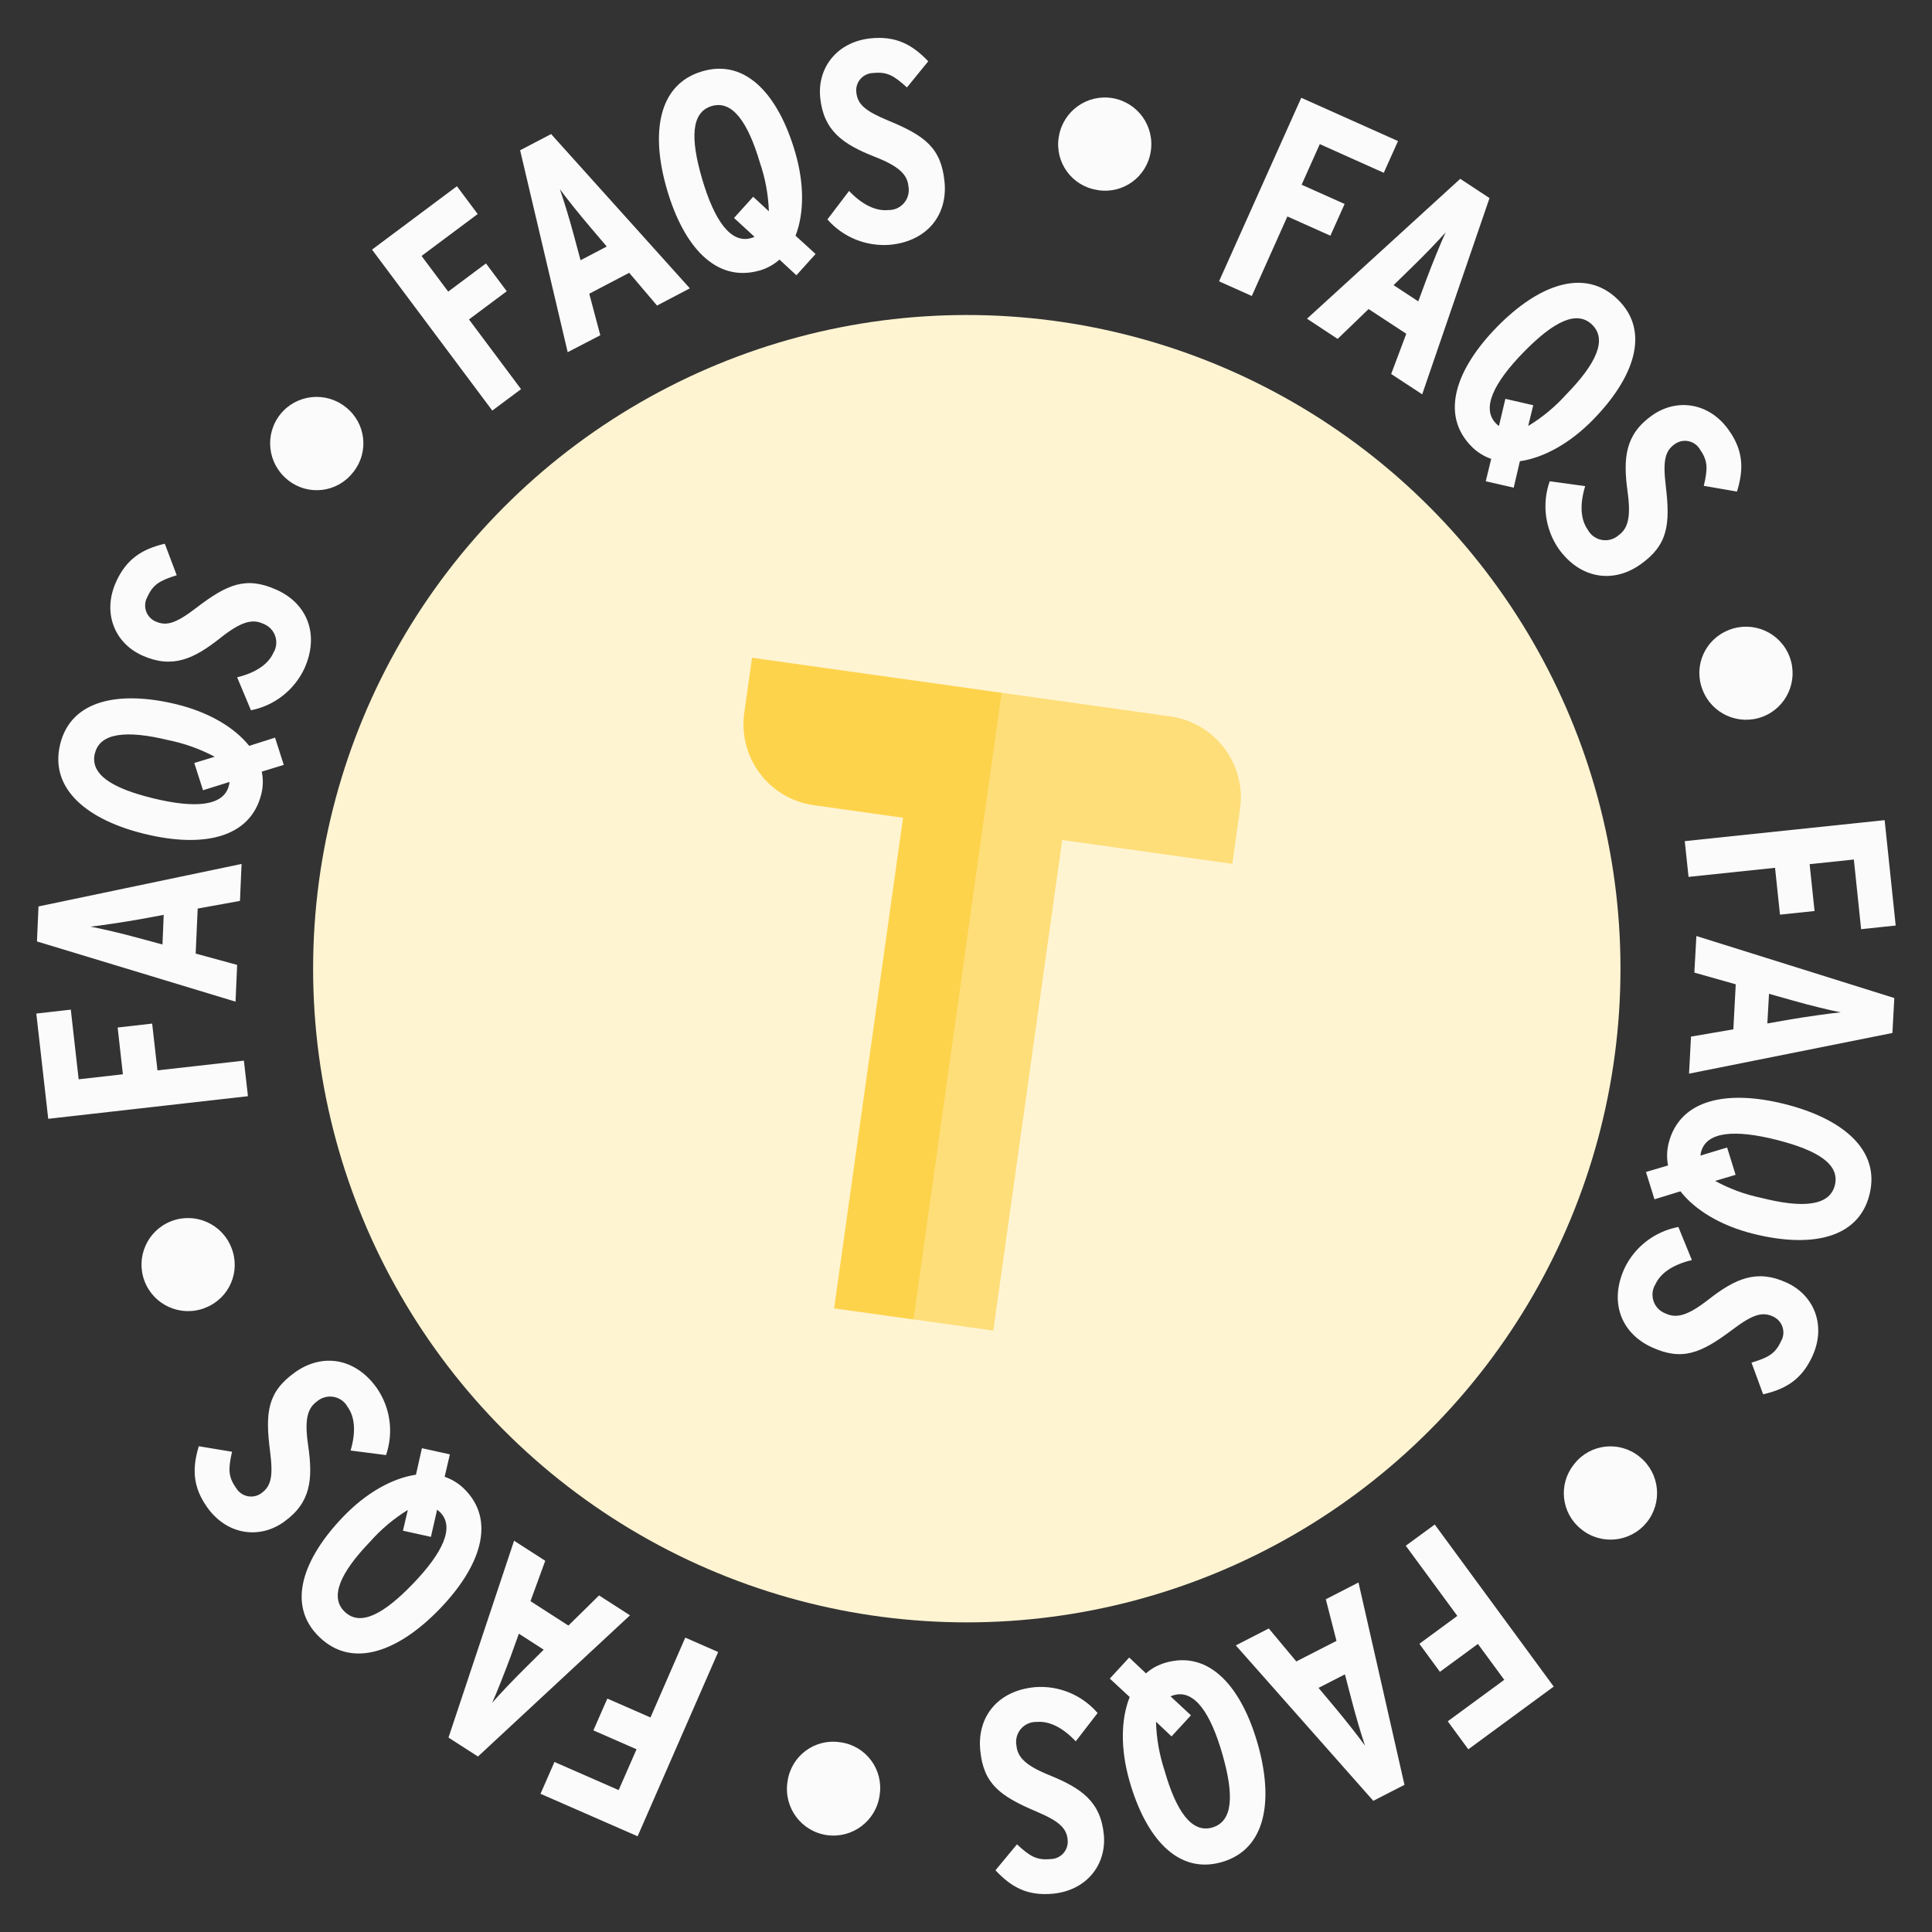
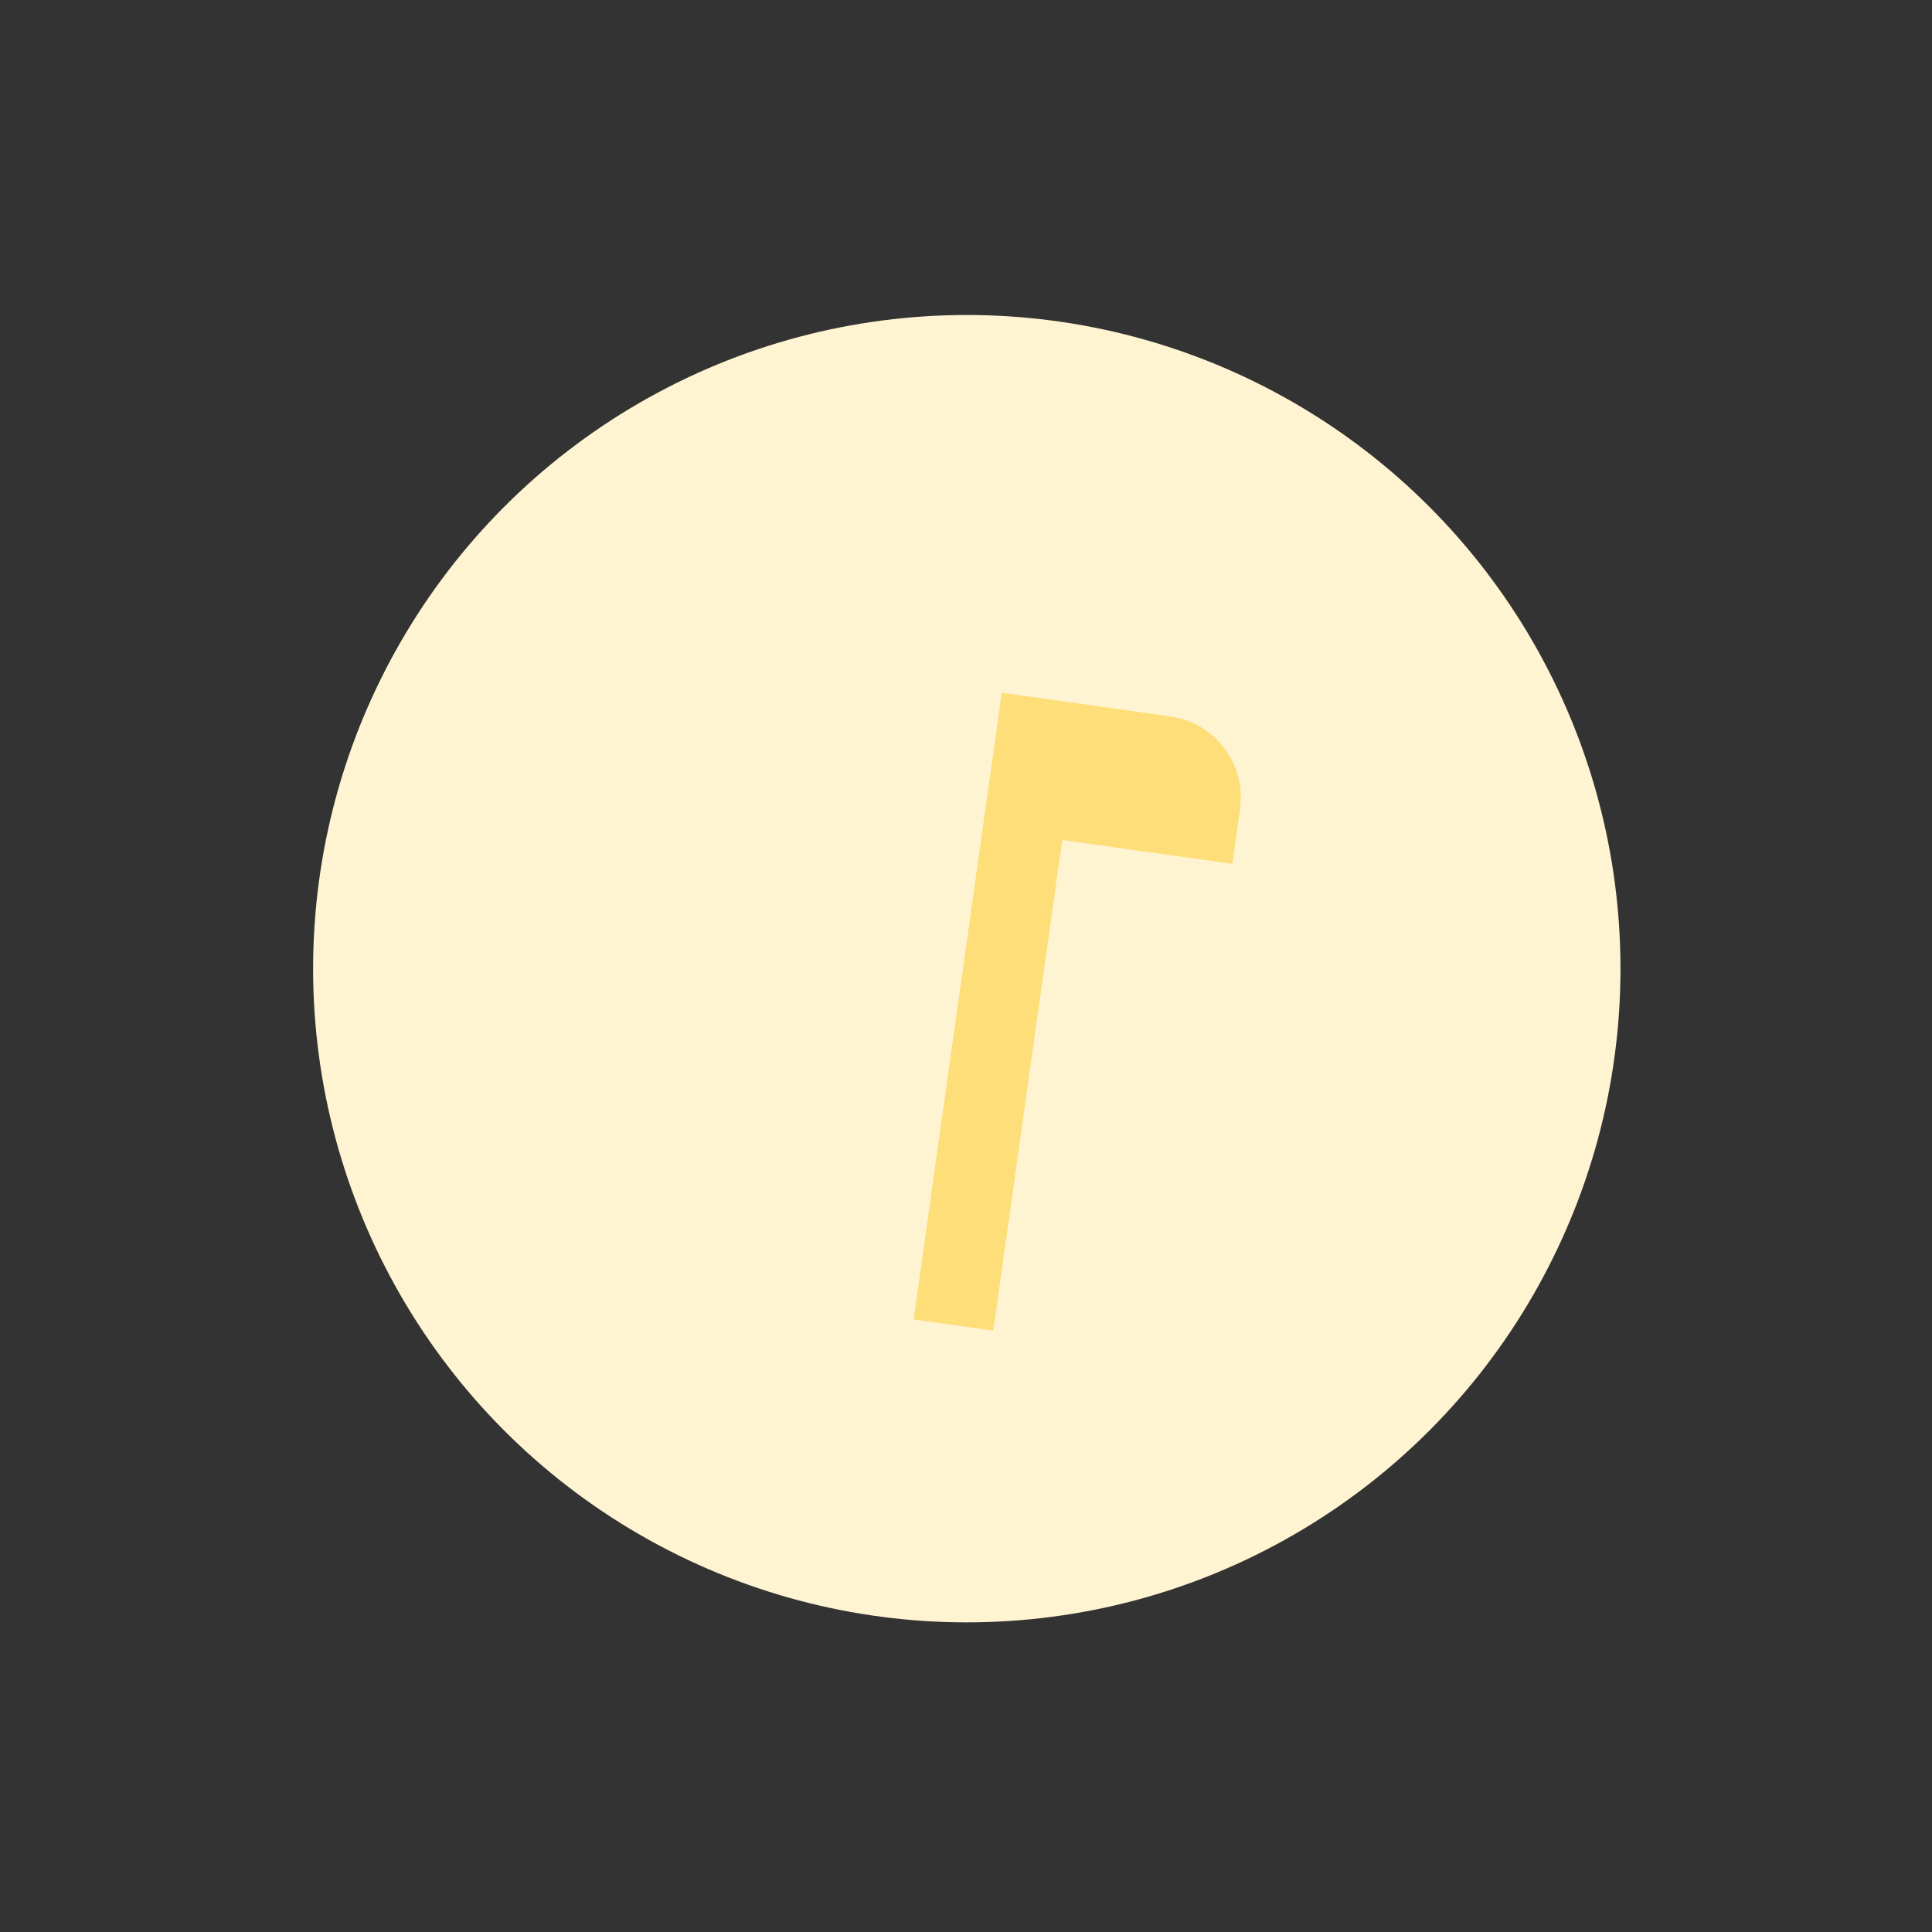
<svg xmlns="http://www.w3.org/2000/svg" width="266" height="266" viewBox="37.22 37.26 266 266" xml:space="preserve">
  <rect x="37.22" y="37.26" width="266" height="266" fill="#333333" stroke="none" />
-   <path d="m188.42 63.44-.15-.03c-3.45-.53-5.82-3.77-5.29-7.22.01-.05.02-.11.03-.16.59-3.49 3.89-5.84 7.38-5.26 3.49.59 5.84 3.89 5.26 7.38-.55 3.46-3.78 5.83-7.23 5.29zm26.05 3.62 5.92 2.65 1.96-4.37-5.92-2.65 2.5-5.59 8.81 3.95 1.96-4.37-13.32-5.96-11.32 25.27 4.51 2.02 4.9-10.95zm2.7 14.08 21.1-19.26 4.03 2.65-9.27 27.02-4.27-2.8 2.08-5.54-5.19-3.4-4.26 4.11-4.22-2.78zm11.92-4.62 3.4 2.23 1.17-3.16c.77-2.05 2-5.07 2.6-6.34-.95 1.08-3.04 3.26-4.7 4.86l-2.47 2.41zm14.25 5.74c5.59-5.71 12.02-8.27 16.63-3.76 4.58 4.48 2.13 10.88-3.43 16.56-3.18 3.25-6.8 5.24-10.06 5.7l-.85 3.64-3.85-.88.75-3.08c-.97-.34-1.85-.88-2.59-1.59-4.61-4.51-2.16-10.91 3.4-16.59zm-.11 13.34c.11.11.23.22.37.3l.88-3.73 3.84.88-.7 2.86c1.95-1.18 3.71-2.64 5.23-4.33 4.12-4.21 5.68-7.55 3.59-9.6-2.12-2.08-5.32-.45-9.44 3.76-4.11 4.21-5.89 7.78-3.77 9.86zm19.82 19.39c3.81-2.68 4.16-5.49 3.51-10.88-.4-3.39-.11-4.76 1.25-5.71.06-.04.13-.09.19-.12 1.14-.67 2.62-.28 3.28.87 1.09 1.55 1.08 2.63.52 5l4.57.79c.96-3.1.87-5.64-1.12-8.45-2.69-3.81-7.14-4.44-10.54-2.06-3.75 2.64-4.03 5.88-3.41 10.48.51 3.61.04 5.14-1.25 6.06-.16.14-.33.25-.51.35-1.34.71-3.01.2-3.72-1.14-.96-1.36-1.14-3.4-.35-5.99l-4.88-.67c-1.1 3.1-.65 6.54 1.2 9.26 2.97 4.18 7.51 4.85 11.26 2.21zm12.18 9.02c-3.26 1.27-4.88 4.93-3.61 8.19 1.24 3.31 4.94 4.99 8.25 3.75s4.99-4.93 3.75-8.25c-1.24-3.31-4.93-4.99-8.25-3.75-.04.02-.09.04-.14.06zm-5.53 33.98 11.91-1.25.68 6.45 4.76-.5-.68-6.45 6.09-.64 1 9.59 4.76-.5-1.52-14.51-27.52 2.89.52 4.92zm1.08 8.14 27.25 8.54-.26 4.81-28 5.6.27-5.1 5.83-1 .33-6.2-5.7-1.61.28-5.04zm9.77 12.04 3.32-.58c2.15-.36 5.38-.82 6.78-.95-1.41-.27-4.34-.98-6.56-1.62l-3.31-.93-.23 4.08zm14.06 23.58c-1.57 6.21-8.33 7.31-16.04 5.37-4.41-1.11-7.95-3.23-9.98-5.83v-.01l-3.58 1.1-1.17-3.76 3.04-.9c-.2-1.01-.17-2.04.07-3.04 1.58-6.25 8.34-7.35 16.04-5.4 7.76 1.95 13.2 6.22 11.62 12.47zm-12.77-7.55c-5.71-1.44-9.69-1.18-10.42 1.69-.04.15-.07.31-.08.47l3.67-1.11 1.17 3.76-2.82.84c2 1.09 4.15 1.88 6.38 2.34 5.71 1.44 9.38 1.11 10.1-1.73.73-2.87-2.29-4.81-8-6.26zm1.4 19.67c-4.17-1.93-7.12-.54-10.78 2.3-2.87 2.25-4.43 2.62-5.87 1.95-.2-.07-.38-.16-.56-.27-1.29-.8-1.68-2.5-.88-3.79.7-1.51 2.38-2.69 5.01-3.31l-1.86-4.56c-3.23.61-5.99 2.71-7.41 5.68-2.15 4.67-.46 8.93 3.7 10.86 4.24 1.96 6.84.85 11.18-2.42 2.73-2.05 4.06-2.49 5.57-1.79.07.03.14.07.21.11 1.15.66 1.55 2.13.89 3.28-.79 1.72-1.73 2.25-4.07 2.96l1.6 4.36c3.16-.72 5.32-2.08 6.76-5.2 1.97-4.24.28-8.42-3.49-10.16zm-20.22 24.01c-.04-.03-.08-.06-.12-.1-2.73-2.18-6.71-1.74-8.89.99-.04.04-.07.08-.1.13-2.18 2.73-1.73 6.71 1 8.89 2.73 2.24 6.77 1.84 9.01-.9s1.84-6.77-.9-9.01zm-32.25 12.2 7.1 9.66-5.23 3.84 2.83 3.86 5.23-3.84 3.63 4.94-7.78 5.71 2.83 3.86 11.76-8.64-16.38-22.31-3.99 2.92zm-6.51 5.06 6.33 27.86-4.29 2.2-18.93-21.4 4.54-2.33 3.79 4.54 5.53-2.83-1.47-5.73 4.5-2.31zm.9 22.47c-.47-1.36-1.33-4.25-1.9-6.49l-.87-3.33-3.63 1.86 2.16 2.58c1.41 1.68 3.44 4.24 4.24 5.38zm-14.78-.27c2.19 7.68 1.23 14.53-4.96 16.3-6.16 1.76-10.51-3.53-12.69-11.17-1.25-4.37-1.2-8.5.03-11.56l-2.74-2.54 2.67-2.9 2.31 2.18c.77-.68 1.68-1.17 2.67-1.46 6.18-1.79 10.52 3.51 12.71 11.15zm-4.85 1.47c-1.62-5.66-3.84-8.97-6.69-8.16-.16.04-.3.09-.45.17l2.8 2.61-2.67 2.9-2.14-2.02c.06 2.28.46 4.53 1.17 6.7 1.62 5.66 3.75 8.67 6.56 7.87 2.87-.83 3.04-4.41 1.42-10.07zm-23.73 2.9c-3.38-1.35-4.48-2.52-4.63-4.09-.04-.21-.06-.41-.05-.62.05-1.52 1.32-2.71 2.84-2.66 1.65-.15 3.52.7 5.37 2.67l3.01-3.9c-2.15-2.49-5.35-3.82-8.63-3.56-5.12.48-7.96 4.08-7.53 8.65.43 4.65 2.7 6.34 7.7 8.46 3.14 1.33 4.19 2.27 4.34 3.92.01.08.01.15.01.23.01 1.33-1.06 2.41-2.39 2.41-1.89.18-2.81-.37-4.6-2.03l-2.96 3.57c2.21 2.38 4.46 3.55 7.89 3.23 4.65-.44 7.41-3.99 7.03-8.12-.43-4.56-3.11-6.41-7.4-8.16zm-28.8-4.56c-.05-.01-.1-.02-.16-.02-3.46-.51-6.67 1.88-7.18 5.34-.01.06-.02.13-.03.19-.5 3.5 1.92 6.75 5.43 7.26 3.5.5 6.75-1.93 7.26-5.43.01-.05.02-.1.02-.15.51-3.47-1.89-6.69-5.34-7.19zm-26.22-3.43-5.94-2.6-1.92 4.38 5.94 2.6-2.46 5.62-8.84-3.87-1.92 4.38 13.37 5.85 11.09-25.37-4.53-1.98-4.79 10.99zm-2.82-14.06-20.93 19.44-4.06-2.61 9.03-27.1 4.29 2.76-2.03 5.56 5.22 3.36 4.22-4.15 4.26 2.74zm-11.88 4.73-3.42-2.2-1.14 3.16c-.76 2.05-1.96 5.09-2.54 6.36.94-1.09 3.01-3.28 4.66-4.9l2.44-2.42zm-14.3-5.63c-5.54 5.75-11.94 8.37-16.58 3.9-4.62-4.44-2.23-10.86 3.28-16.58 3.15-3.28 6.75-5.3 10.01-5.78l.82-3.65 3.85.85-.72 3.09c.97.33 1.86.86 2.6 1.57 4.64 4.46 2.25 10.88-3.26 16.6zm-.01-13.33c-.11-.12-.23-.21-.37-.3l-.85 3.73-3.85-.85.67-2.86c-1.94 1.2-3.69 2.67-5.2 4.38-4.08 4.24-5.61 7.6-3.5 9.63 2.13 2.06 5.32.4 9.4-3.84 4.09-4.25 5.84-7.84 3.7-9.89zm-18.12-9.14c-.54-3.6-.09-5.14 1.2-6.07.16-.14.33-.26.51-.35 1.34-.72 3.01-.22 3.73 1.11.97 1.35 1.17 3.39.4 5.99l4.88.63c1.07-3.11.6-6.54-1.28-9.25-2.99-4.18-7.53-4.81-11.26-2.14-3.79 2.71-4.12 5.52-3.42 10.91.43 3.39.15 4.76-1.2 5.72-.06.04-.13.09-.19.13-1.14.68-2.61.3-3.29-.84-1.1-1.54-1.1-2.62-.56-4.99l-4.58-.76c-.94 3.11-.82 5.64 1.18 8.44 2.72 3.79 7.18 4.39 10.55 1.97 3.74-2.67 3.99-5.91 3.33-10.5zm-14.1-19c3.25-1.29 4.83-4.97 3.54-8.22-1.27-3.3-4.98-4.95-8.28-3.68-3.3 1.27-4.95 4.98-3.68 8.28 1.27 3.3 4.98 4.95 8.28 3.68.05-.02.09-.04.14-.06zm5.25-34-11.9 1.34-.73-6.44-4.75.54.72 6.44-6.09.69-1.08-9.59-4.75.54 1.64 14.49 27.5-3.11-.56-4.9zm-1.15-8.12-27.34-8.29.21-4.82 27.96-5.85-.22 5.09-5.82 1.05-.28 6.2 5.71 1.56-.22 5.06zm-9.89-11.95-3.31.61c-2.15.38-5.38.87-6.77 1.01 1.41.26 4.35.94 6.58 1.56l3.33.9.17-4.08zM45.5 139.74c1.51-6.22 8.27-7.39 15.99-5.52 4.42 1.07 7.98 3.16 10.04 5.73l3.56-1.13 1.2 3.75-3.03.93c.21 1 .19 2.04-.05 3.04-1.52 6.26-8.27 7.43-16 5.55-7.75-1.86-13.23-6.08-11.71-12.35zm12.84 7.44c5.72 1.39 9.7 1.1 10.4-1.79.04-.15.07-.31.08-.47l-3.65 1.14-1.2-3.75 2.81-.86c-2.01-1.07-4.17-1.84-6.4-2.29-5.72-1.39-9.4-1.02-10.09 1.82h-.01c-.7 2.89 2.33 4.81 8.06 6.2zm-1.55-19.68c4.18 1.88 7.12.48 10.75-2.39 2.85-2.27 4.41-2.65 5.85-2 .2.07.39.16.56.27 1.29.79 1.7 2.49.9 3.78-.68 1.51-2.35 2.71-4.98 3.35l1.9 4.54c3.23-.63 5.96-2.77 7.36-5.75 2.11-4.69.39-8.93-3.79-10.82-4.25-1.92-6.84-.79-11.15 2.51-2.71 2.07-4.04 2.52-5.55 1.83-.07-.03-.14-.07-.21-.1-1.16-.65-1.57-2.11-.92-3.27.78-1.73 1.71-2.26 4.04-2.99l-1.64-4.34c-3.16.74-5.3 2.13-6.71 5.26-1.92 4.26-.19 8.42 3.59 10.12zm20.01-24.2c.04.03.08.07.12.1 2.75 2.16 6.73 1.68 8.88-1.07.03-.04.06-.08.1-.12 2.16-2.75 1.68-6.73-1.07-8.89-2.76-2.22-6.79-1.78-9.01.97-2.21 2.76-1.77 6.79.98 9.01zm32.16-12.46-7.17-9.6 5.2-3.88-2.86-3.83-5.2 3.88-3.67-4.91 7.73-5.77-2.86-3.83-11.69 8.73L105 93.79l3.96-2.95zm6.42-5.09-6.55-27.8 4.27-2.23 19.1 21.24-4.52 2.37-3.83-4.51-5.5 2.88 1.52 5.72-4.49 2.33zM114.3 63.3c.48 1.35 1.37 4.24 1.96 6.47l.89 3.32 3.61-1.89-2.18-2.56c-1.42-1.66-3.47-4.21-4.28-5.34zm32.57 11.86L144.54 73c-.77.68-1.67 1.19-2.65 1.48-6.18 1.82-10.58-3.43-12.82-11.06-2.26-7.66-1.35-14.52 4.83-16.34 6.14-1.81 10.54 3.45 12.78 11.07 1.29 4.36 1.27 8.49.07 11.56l2.76 2.52-2.64 2.93zm-3.79-8.81c-.08-2.27-.49-4.53-1.23-6.68-1.67-5.65-3.82-8.64-6.63-7.81-2.84.84-2.98 4.42-1.32 10.07 1.67 5.65 3.91 8.94 6.76 8.1.15-.04.3-.1.44-.17l-2.82-2.59 2.64-2.92 2.16 2zm16.41-12.5c-3.15-1.31-4.21-2.23-4.37-3.88-.01-.08-.01-.16-.02-.23-.02-1.33 1.04-2.41 2.37-2.43 1.89-.19 2.82.35 4.62 1.99l2.93-3.6c-2.23-2.35-4.5-3.51-7.92-3.16-4.64.47-7.38 4.06-6.95 8.19.47 4.56 3.16 6.4 7.47 8.1 3.4 1.32 4.51 2.48 4.67 4.05.04.2.06.41.05.62-.04 1.52-1.3 2.72-2.82 2.68-1.66.17-3.53-.67-5.4-2.63l-2.98 3.92c2.17 2.48 5.39 3.77 8.67 3.49 5.11-.52 7.92-4.15 7.45-8.71-.47-4.66-2.74-6.33-7.77-8.4z" fill="#FBFBFB" />
  <circle cx="170.33" cy="170.63" r="90" fill="#FFF4D2" />
-   <path d="m175.14 132.64-12.13 86.28 10.97 1.54 9.49-67.55 23.42 3.29 1.06-7.58c.87-6.16-3.43-11.86-9.59-12.72l-23.22-3.26z" fill="#FEDE79" />
-   <path d="m163.02 218.93 12.13-86.28-34.39-4.83-1.07 7.6c-.86 6.15 3.42 11.84 9.57 12.7l12.29 1.73-9.49 67.55 10.96 1.53z" fill="#FED34C" />
+   <path d="m175.14 132.64-12.13 86.28 10.97 1.54 9.49-67.55 23.42 3.29 1.06-7.58c.87-6.16-3.43-11.86-9.59-12.72z" fill="#FEDE79" />
</svg>